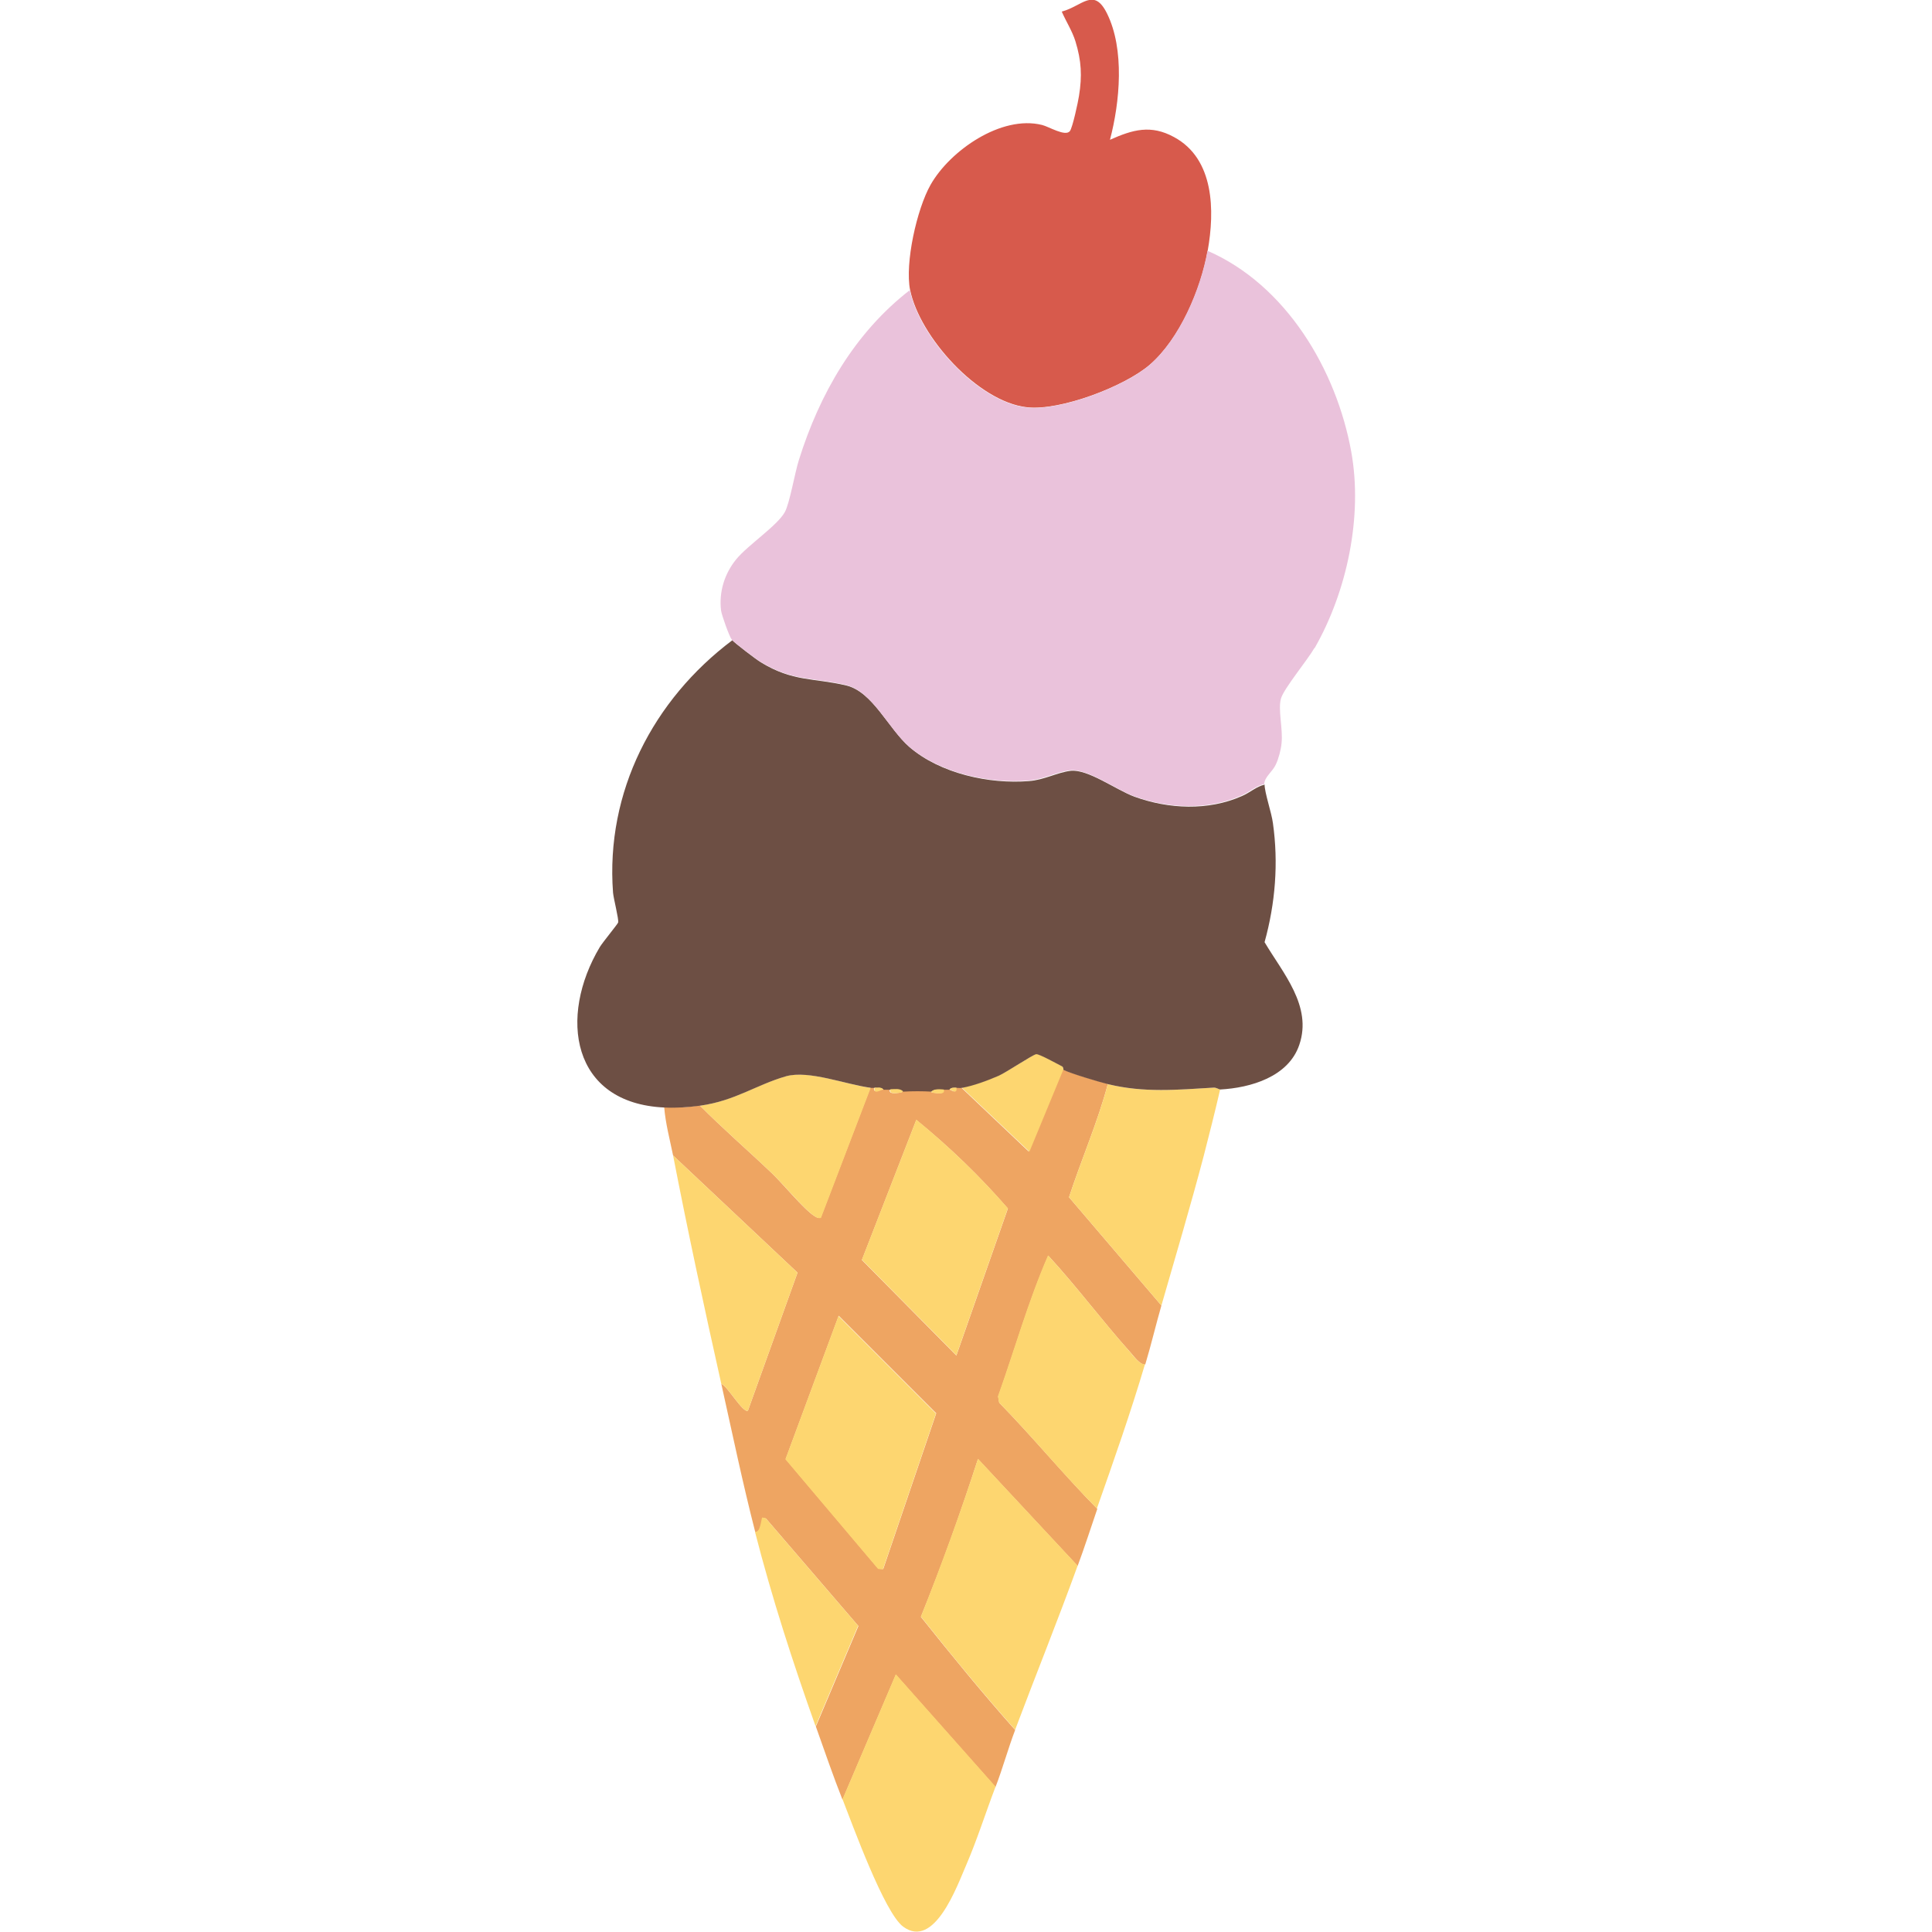
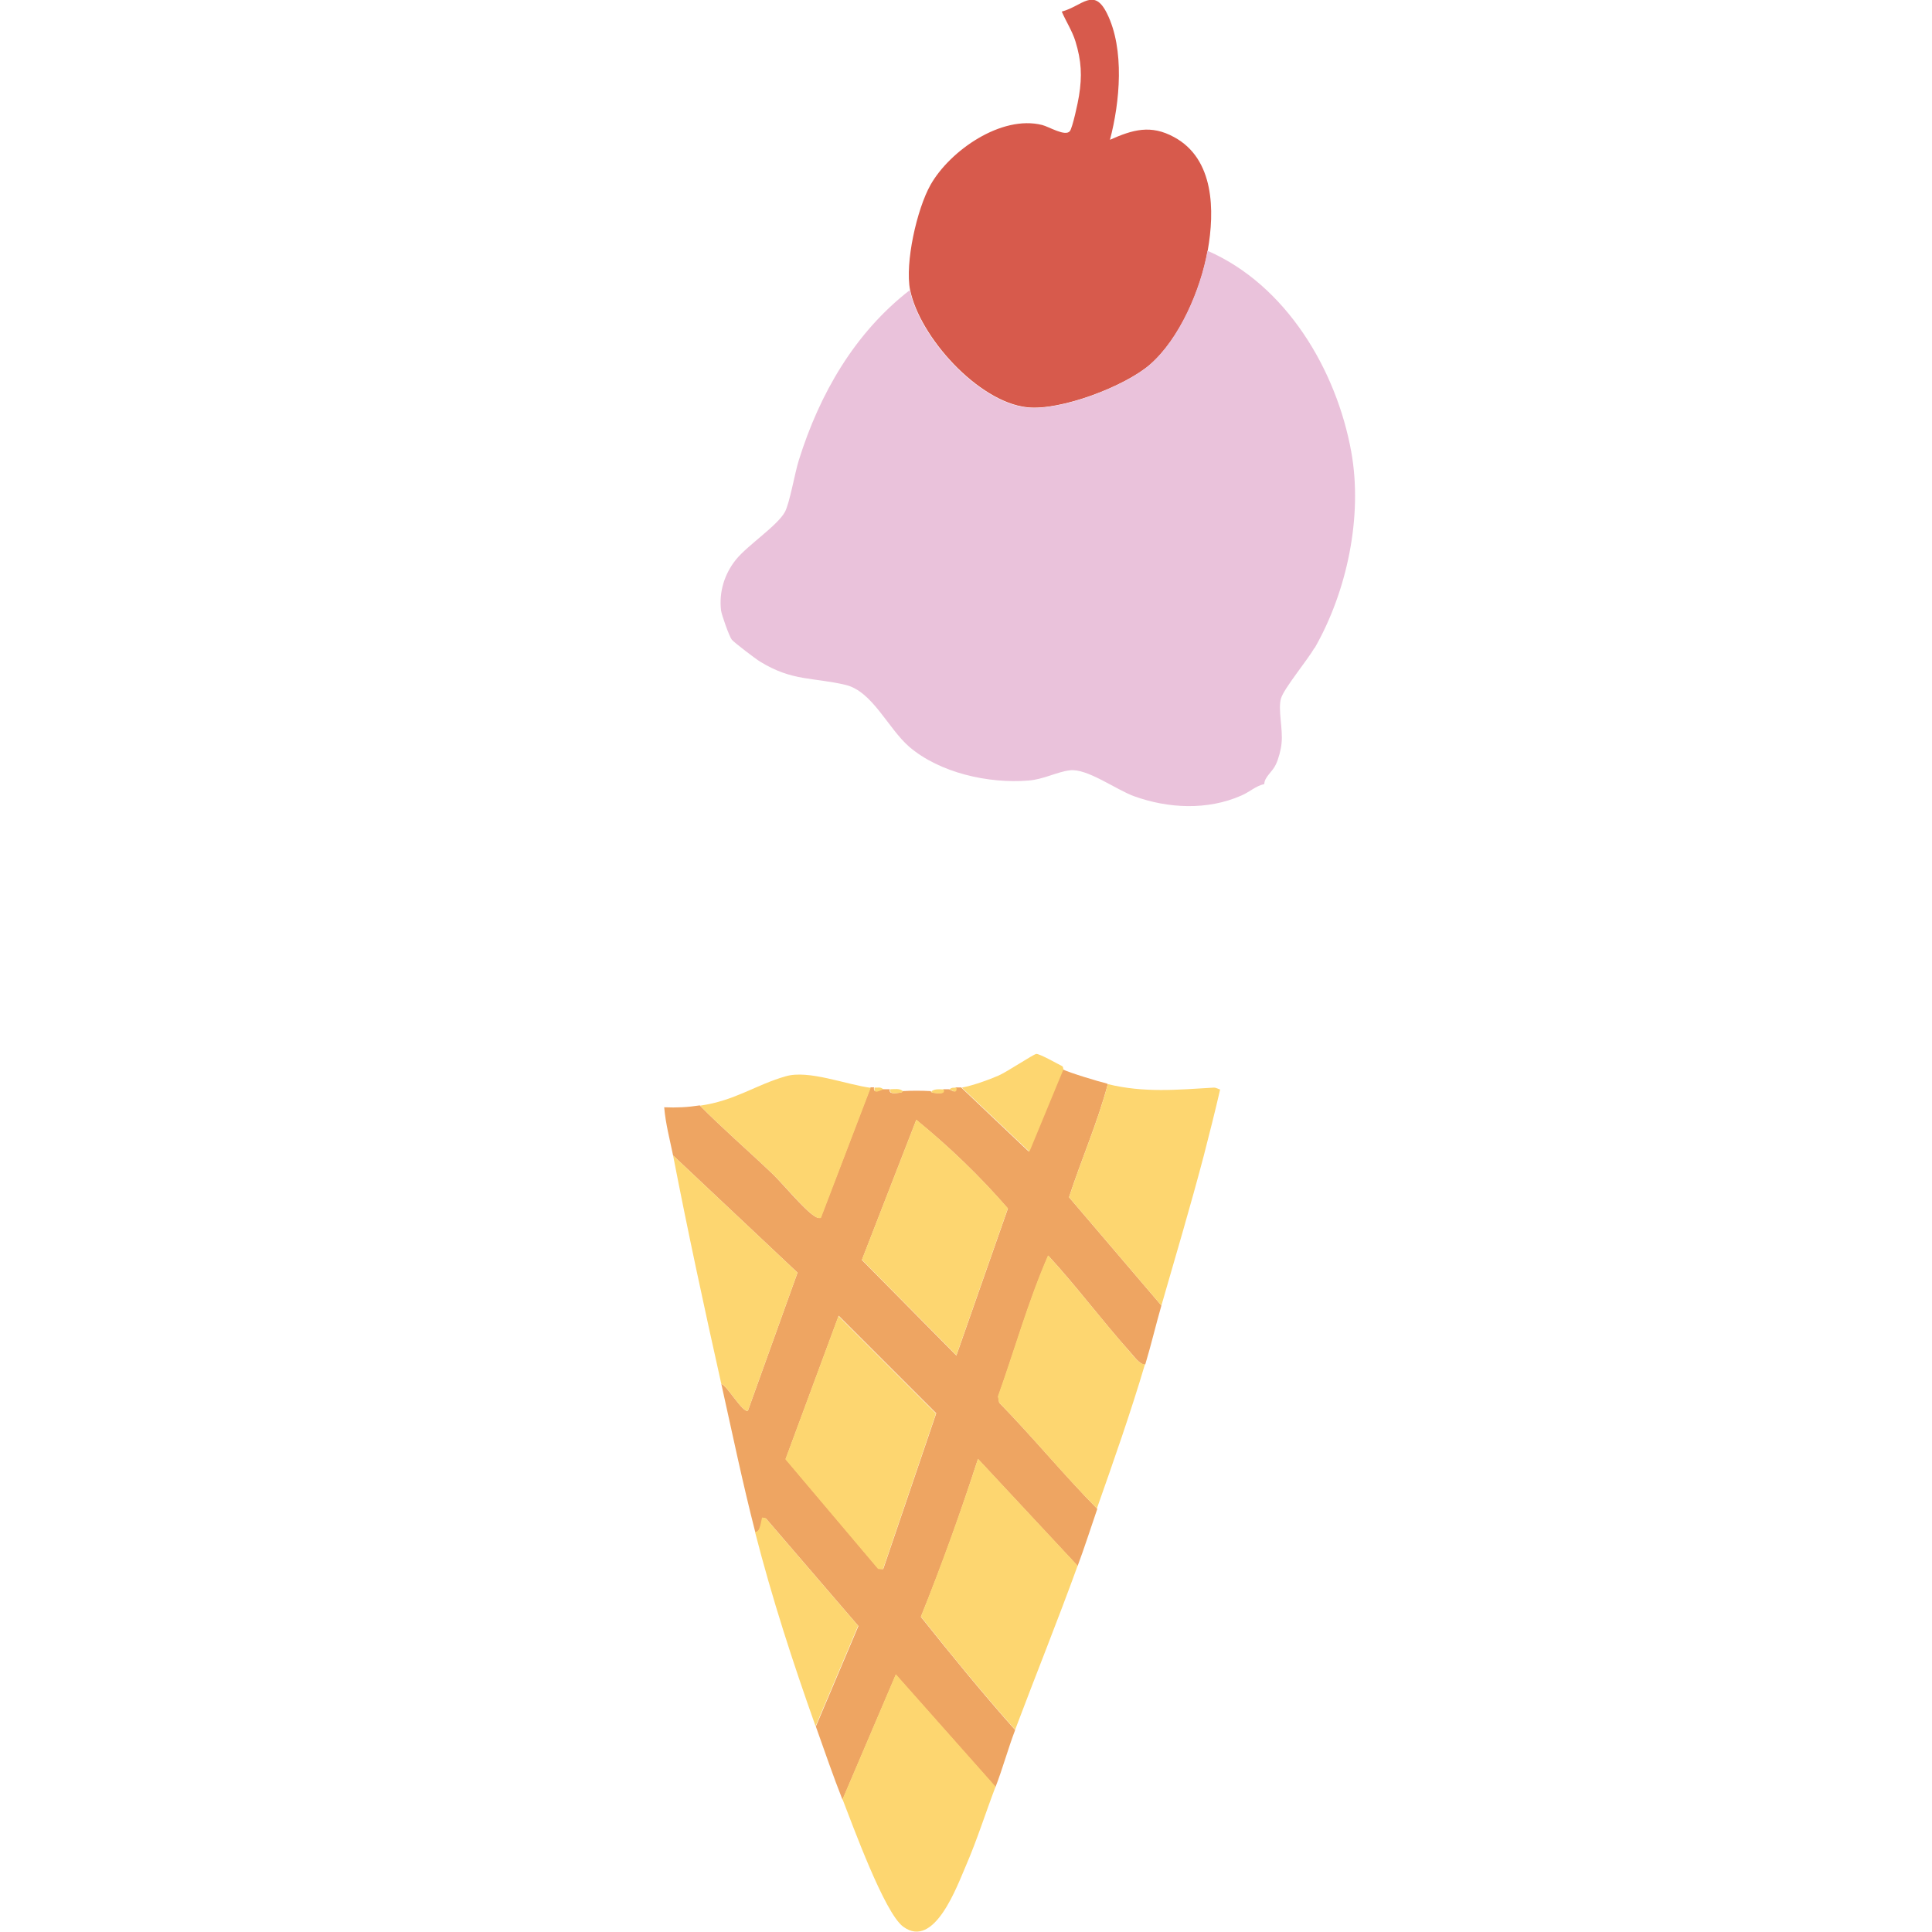
<svg xmlns="http://www.w3.org/2000/svg" viewBox="0 0 71.73 71.73" version="1.1" data-name="Layer 1" id="Layer_1">
  <defs>
    <style>
      .cls-1 {
        fill: #eea562;
      }

      .cls-1, .cls-2, .cls-3, .cls-4, .cls-5 {
        stroke-width: 0px;
      }

      .cls-2 {
        fill: #d75a4c;
      }

      .cls-3 {
        fill: #6d4f44;
      }

      .cls-4 {
        fill: #eac2db;
      }

      .cls-5 {
        fill: #fdd670;
      }
    </style>
  </defs>
  <g id="iSlgJr.tif">
    <g>
      <g>
        <g>
          <path d="M41.13,40.25c-.38,1.43-.98,2.79-1.44,4.2l3.43,4.02c-.21.73-.38,1.46-.6,2.19-.2.02-.43-.32-.56-.46-1.04-1.16-1.98-2.43-3.04-3.58-.74,1.7-1.24,3.49-1.86,5.23l.04.23c1.25,1.28,2.39,2.67,3.64,3.94-.24.7-.47,1.42-.73,2.12l-3.7-3.97c-.64,1.98-1.34,3.94-2.12,5.86,1.14,1.43,2.29,2.84,3.5,4.2-.26.68-.46,1.42-.73,2.12l-3.7-4.17-1.98,4.64c-.34-.86-.67-1.82-.99-2.72l1.58-3.73-3.43-3.99-.13-.03s-.05.58-.27.53c-.47-1.83-.85-3.66-1.26-5.5.21.05.82,1.12.99.99l1.84-5.12-4.62-4.35c-.12-.59-.28-1.18-.33-1.79.46.02.87,0,1.32-.07.86.87,1.79,1.67,2.68,2.52.41.39,1.18,1.34,1.58,1.59.08.05.13.08.23.06l1.85-4.84s.09,0,.13,0c-.04.28.25.07.33.07.09,0,.18,0,.26,0-.06.19.19.15.36.13.11-.01.09-.06.1-.06.32-.02.73-.02,1.06,0,0,0-.01.05.1.06.17.02.42.06.36-.13.07,0,.13,0,.2,0s.3.22.26-.07c.06,0,.14.01.2,0l2.51,2.38,1.26-3.05c.26.13,1.32.45,1.65.53ZM35.51,50.32l1.91-5.45c-1.03-1.19-2.17-2.29-3.4-3.29l-2.02,5.2,3.51,3.55ZM32.79,58.26l1.97-5.79-3.62-3.62-1.97,5.32,3.44,4.07s.17.02.19.01Z" class="cls-1" />
          <path d="M36.96,66.34c-.37.97-.68,1.96-1.09,2.91-.34.78-1.18,3.14-2.34,2.28-.7-.52-1.88-3.79-2.25-4.73l1.98-4.64,3.7,4.17Z" class="cls-5" />
          <path d="M40.01,58.13c-.74,2.04-1.56,4.07-2.32,6.09-1.21-1.36-2.37-2.78-3.5-4.2.77-1.93,1.48-3.89,2.12-5.86l3.7,3.97Z" class="cls-5" />
          <path d="M40.73,56.01c-1.26-1.27-2.39-2.66-3.64-3.94l-.04-.23c.62-1.74,1.12-3.53,1.86-5.23,1.06,1.15,2,2.41,3.04,3.58.13.15.36.48.56.46-.54,1.82-1.16,3.58-1.79,5.37Z" class="cls-5" />
          <path d="M45.3,40.45c-.19.83-.4,1.65-.61,2.47-.49,1.86-1.04,3.71-1.57,5.55l-3.43-4.02c.46-1.41,1.06-2.77,1.44-4.2,1.35.33,2.58.21,3.94.13.09,0,.2.07.23.07Z" class="cls-5" />
          <path d="M24.99,42.9l4.62,4.35-1.84,5.12c-.17.13-.78-.94-.99-.99-.63-2.82-1.24-5.64-1.79-8.48Z" class="cls-5" />
          <path d="M30.28,64.09c-.85-2.39-1.61-4.73-2.25-7.22.21.05.23-.5.27-.53l.13.03,3.43,3.99-1.58,3.73Z" class="cls-5" />
          <path d="M32.33,40.38l-1.85,4.84c-.1.02-.15-.01-.23-.06-.4-.26-1.17-1.2-1.58-1.59-.89-.85-1.82-1.65-2.68-2.52,1.29-.18,2.06-.77,3.18-1.09.85-.25,2.24.31,3.17.43Z" class="cls-5" />
          <path d="M35.71,40.38c.42-.08.98-.28,1.37-.45.3-.13,1.26-.77,1.39-.8.11-.02.78.36.96.45.06.03.04.13.05.13l-1.26,3.05-2.51-2.38Z" class="cls-5" />
          <path d="M32.79,58.26s-.15,0-.19-.01l-3.44-4.07,1.97-5.32,3.62,3.62-1.97,5.79Z" class="cls-5" />
          <path d="M35.51,50.32l-3.51-3.55,2.02-5.2c1.22,1,2.36,2.1,3.4,3.29l-1.91,5.45Z" class="cls-5" />
        </g>
        <g>
-           <path d="M46.95,29.12c0,.31.26,1.05.31,1.44.21,1.48.09,2.98-.31,4.42.68,1.15,1.78,2.37,1.29,3.81-.4,1.19-1.81,1.6-2.94,1.66-.03,0-.14-.07-.23-.07-1.36.08-2.59.2-3.94-.13-.33-.08-1.4-.4-1.65-.53,0,0,.01-.1-.05-.13-.18-.09-.86-.47-.96-.45-.13.02-1.1.67-1.39.8-.39.17-.95.38-1.37.45-.06.01-.13,0-.2,0-.09,0-.19-.02-.26.07-.07,0-.13,0-.2,0-.15,0-.34-.04-.46.07-.32-.02-.73-.02-1.06,0-.12-.1-.31-.07-.46-.07-.09,0-.18,0-.26,0-.1-.1-.22-.05-.33-.07-.04,0-.09,0-.13,0-.94-.12-2.32-.67-3.17-.43-1.11.32-1.89.91-3.18,1.09-.45.06-.87.09-1.32.07-3.48-.15-3.95-3.38-2.41-5.96.11-.18.67-.86.68-.91.03-.12-.17-.88-.19-1.11-.28-3.74,1.49-7.16,4.43-9.37.08.1.89.72,1.06.82,1.19.73,1.95.57,3.17.86.99.24,1.57,1.61,2.35,2.29,1.14.98,2.96,1.38,4.43,1.26.56-.04,1.05-.32,1.54-.38.64-.08,1.7.71,2.38.96,1.27.46,2.73.53,3.98-.02.31-.13.54-.36.86-.43Z" class="cls-3" />
          <path d="M33.52,40.51s.01.05-.1.06c-.17.02-.42.06-.36-.13.15,0,.34-.04.46.07Z" class="cls-5" />
          <path d="M35.04,40.45c.06.19-.19.15-.36.13-.11-.01-.09-.06-.1-.06.12-.1.31-.08.46-.07Z" class="cls-5" />
          <path d="M32.8,40.45c-.08,0-.38.22-.33-.07.11.01.23-.04.33.07Z" class="cls-5" />
          <path d="M35.51,40.38c.04.28-.2.07-.26.07.08-.09.17-.06.26-.07Z" class="cls-5" />
        </g>
      </g>
      <g>
        <path d="M33.79,10.77c-.2-1,.25-3.01.76-3.91.72-1.27,2.63-2.6,4.14-2.22.25.06.86.44,1.03.23.1-.12.31-1.1.34-1.31.12-.74.09-1.3-.13-2.02-.12-.39-.35-.74-.51-1.11.76-.2,1.19-.92,1.68.07.66,1.33.48,3.29.11,4.69.85-.38,1.52-.57,2.38-.1,1.5.81,1.51,2.74,1.25,4.21s-1.04,3.28-2.15,4.24c-.94.81-3.33,1.72-4.56,1.58-1.82-.2-3.99-2.62-4.34-4.36Z" class="cls-2" />
        <path d="M48.81,24.06c1.2-2.1,1.79-4.88,1.36-7.28-.55-3.05-2.42-6.2-5.34-7.47-.25,1.42-1.04,3.28-2.15,4.24-.94.81-3.33,1.72-4.56,1.58-1.82-.2-3.99-2.62-4.34-4.36-2.05,1.59-3.35,3.85-4.12,6.31-.15.47-.34,1.6-.52,1.93-.28.51-1.38,1.23-1.81,1.76-.43.53-.64,1.2-.56,1.89.02.17.31.98.4,1.09.08.1.89.72,1.06.82,1.19.73,1.95.57,3.17.86.99.24,1.57,1.61,2.35,2.29,1.14.98,2.96,1.38,4.43,1.26.56-.04,1.05-.32,1.54-.38.64-.08,1.7.71,2.38.96,1.27.46,2.73.53,3.98-.02.31-.13.54-.36.86-.43,0-.26.31-.46.43-.73.1-.21.19-.55.21-.78.06-.53-.14-1.26-.02-1.67.11-.37.98-1.42,1.24-1.87Z" class="cls-4" />
      </g>
    </g>
  </g>
</svg>